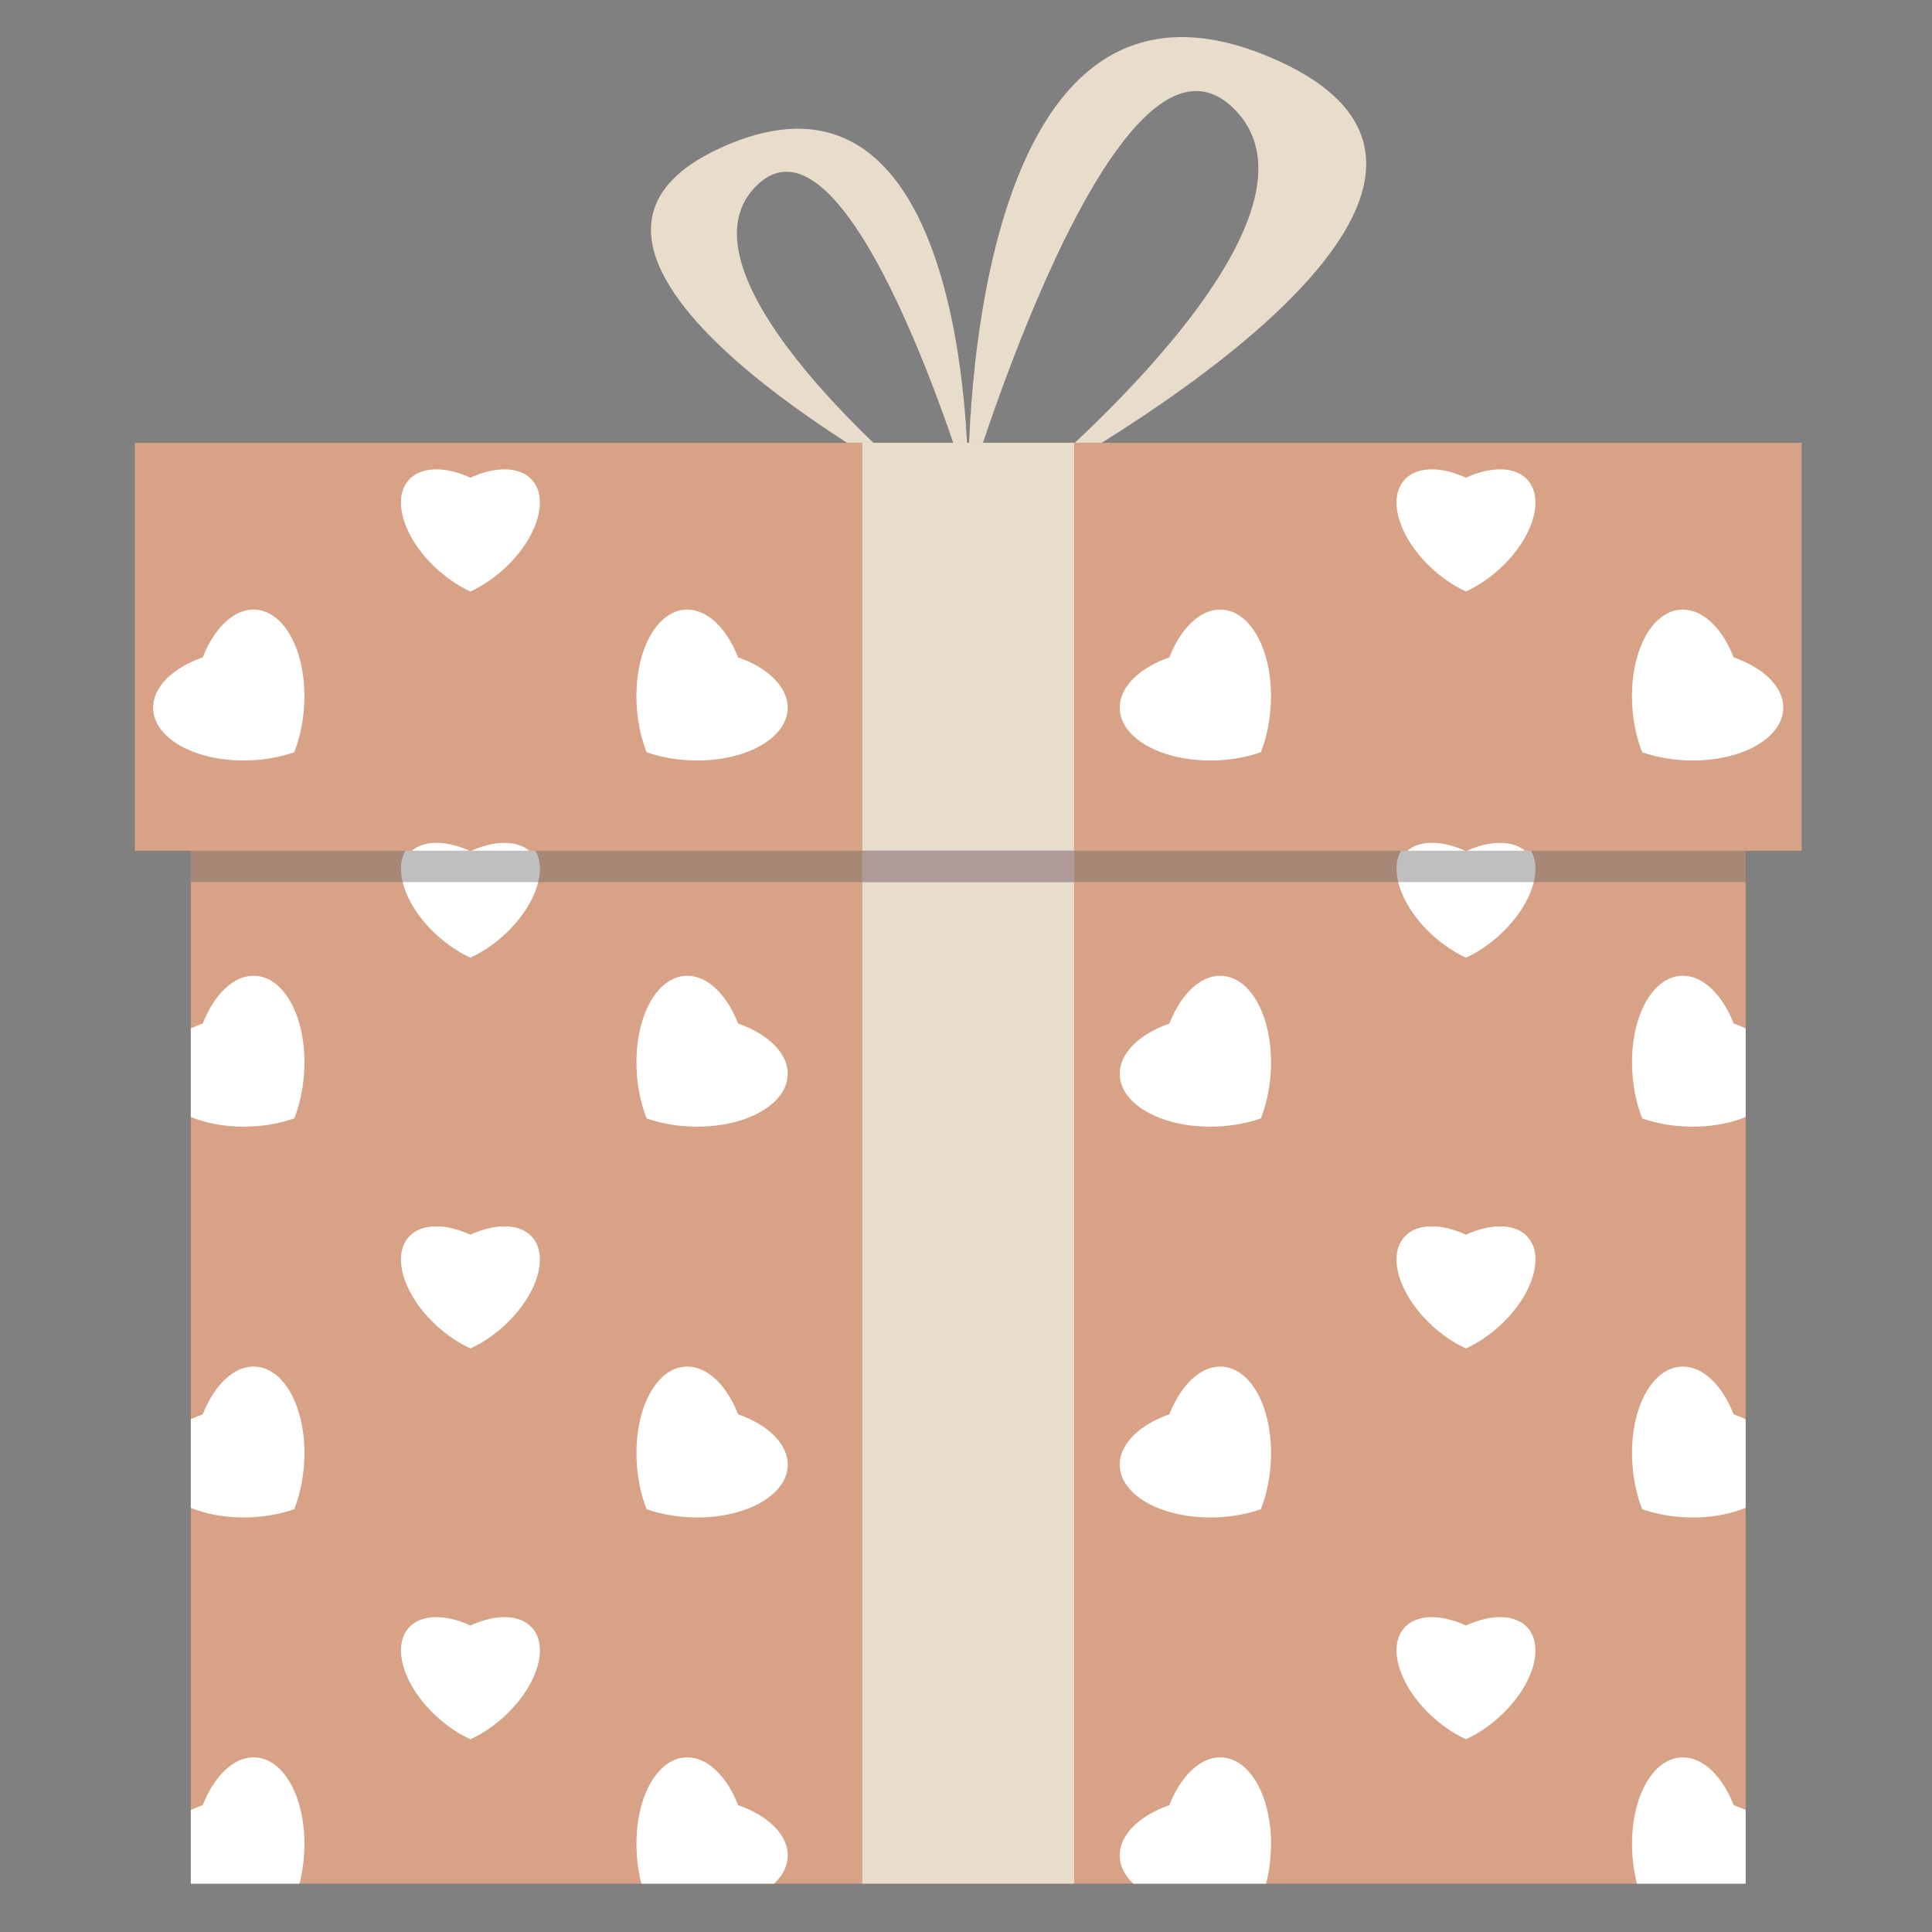
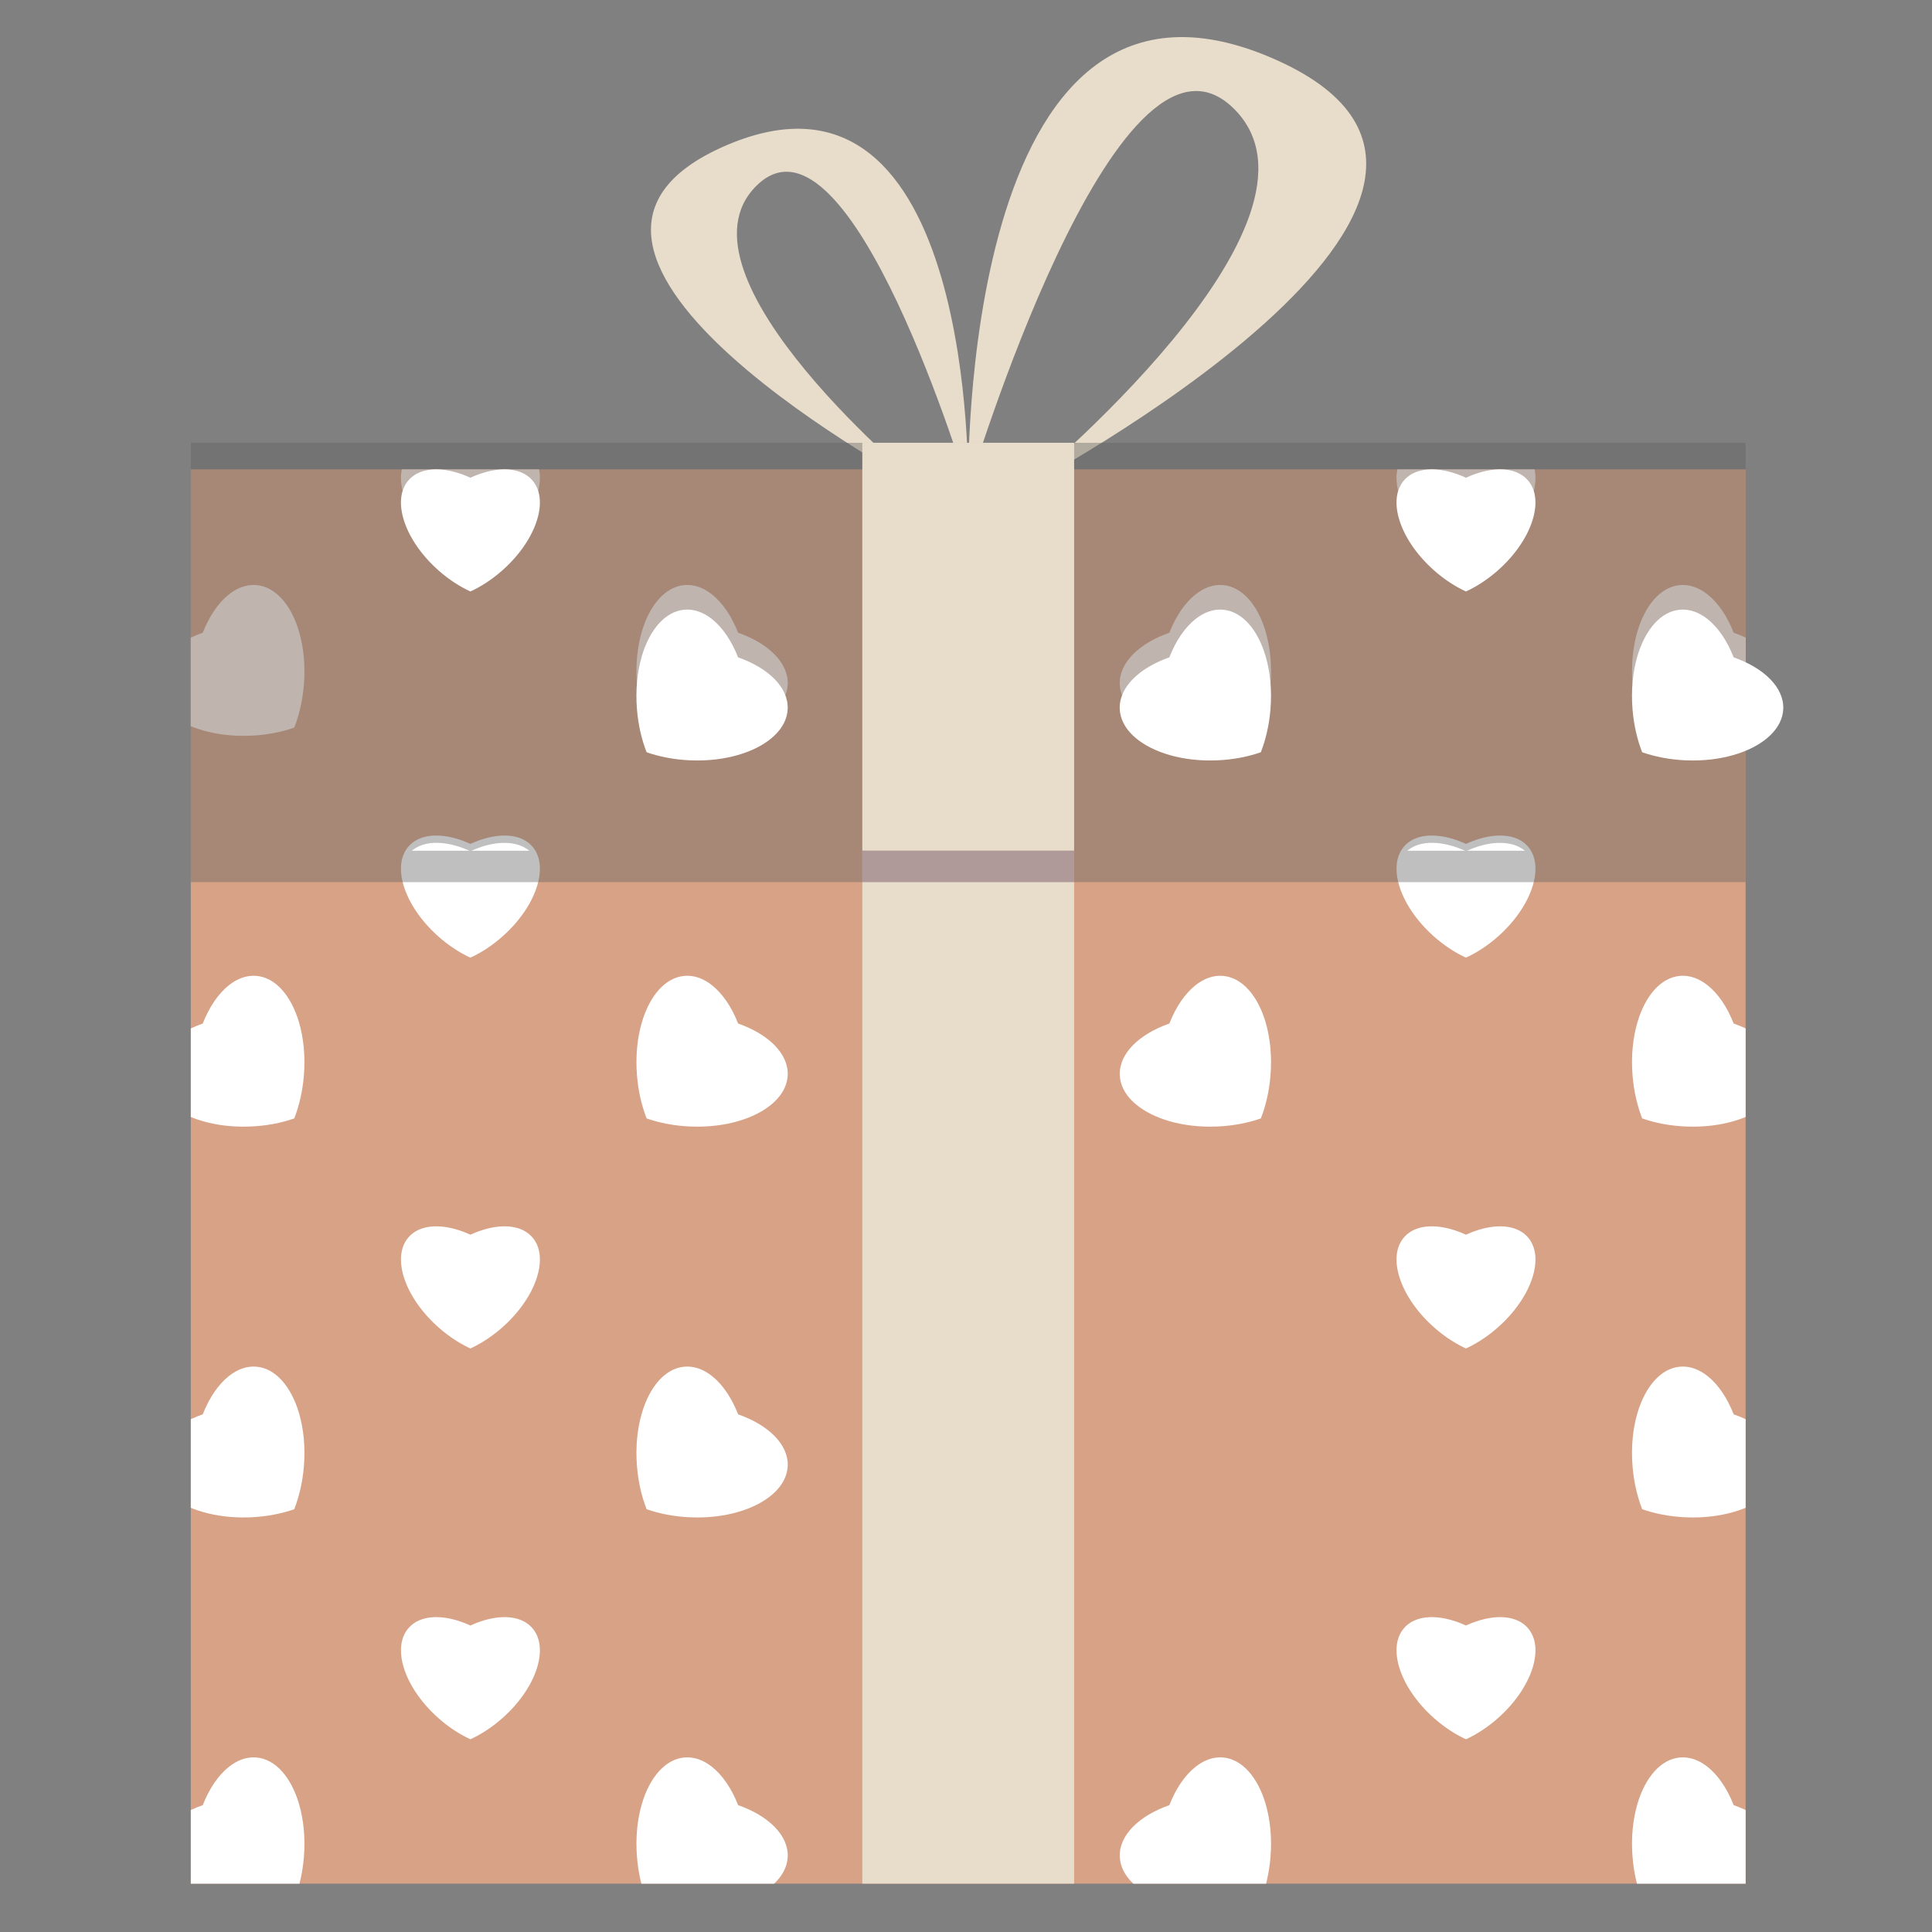
<svg xmlns="http://www.w3.org/2000/svg" data-bbox="20.942 5.759 258.805 290.555" viewBox="0 0 300 300" data-type="color">
  <rect x="0" y="0" width="300" height="300" fill="#808080" stroke="none" />
  <g>
    <defs>
      <clipPath id="e766c01f-ca5a-43fc-ad9a-8f4048707d73">
        <path d="M271.06 72.883v219.609H29.628V72.883z" />
      </clipPath>
    </defs>
    <g style="isolation:isolate">
      <path d="M150.344 75.872s-1.658-87.717 47.019-66.925-38.485 66.925-38.485 66.925 50.776-41.584 32.582-59.128c-18.193-17.543-41.116 59.128-41.116 59.128" fill="#e8dcca" data-color="1" />
      <path d="M150.332 75.872s1.322-69.909-37.473-53.338 30.672 53.338 30.672 53.338-40.468-33.142-25.968-47.124c14.499-13.982 32.769 47.124 32.769 47.124" fill="#e8dcca" data-color="1" />
      <path fill="#d7a285" d="M271.06 72.883v219.609H29.628V72.883z" data-color="2" />
      <g clip-path="url(#e766c01f-ca5a-43fc-ad9a-8f4048707d73)">
        <path d="M46.429 98.057c.708 2.41 1.005 5.254.758 8.264-.198 2.429-.726 4.692-1.496 6.664-1.998.698-4.28 1.144-6.714 1.253q-.609.028-1.21.025c-2.562-.002-4.959-.394-7.02-1.084-4.07-1.363-6.827-3.889-6.963-6.892-.152-3.342 2.986-6.388 7.699-8.036 1.004-2.569 2.418-4.641 4.044-5.937 1.319-1.051 2.775-1.588 4.268-1.466 2.997.245 5.42 3.092 6.635 7.209Z" fill="#ffece3" data-color="3" />
        <path d="M99.669 98.057c-.708 2.41-1.005 5.254-.758 8.264.198 2.429.726 4.692 1.496 6.664 1.999.698 4.28 1.144 6.714 1.253q.61.028 1.21.025c2.562-.002 4.96-.394 7.02-1.084 4.07-1.363 6.827-3.889 6.964-6.892.152-3.342-2.986-6.388-7.699-8.036-1.004-2.569-2.418-4.641-4.044-5.937-1.318-1.051-2.775-1.588-4.268-1.466-2.997.245-5.42 3.092-6.635 7.209" fill="#ffece3" data-color="3" />
        <path d="M82.447 79.192c-1.004 1.921-2.523 3.864-4.479 5.587-1.578 1.39-3.261 2.479-4.921 3.243-1.659-.763-3.343-1.853-4.92-3.243a21 21 0 0 1-.766-.71c-1.59-1.536-2.844-3.215-3.711-4.877-1.711-3.284-1.911-6.504-.197-8.451 1.907-2.167 5.681-2.179 9.594-.38 2.163-.994 4.282-1.435 6.067-1.265 1.448.137 2.675.676 3.529 1.645 1.715 1.947 1.515 5.167-.197 8.451Z" fill="#ffece3" data-color="3" />
        <path d="M254.26 98.057c-.708 2.41-1.005 5.254-.758 8.264.198 2.429.726 4.692 1.496 6.664 1.999.698 4.28 1.144 6.714 1.253q.609.028 1.21.025c2.562-.002 4.959-.394 7.019-1.084 4.07-1.363 6.828-3.889 6.964-6.892.153-3.342-2.986-6.388-7.699-8.036-1.004-2.569-2.418-4.641-4.044-5.937-1.319-1.051-2.775-1.588-4.268-1.466-2.997.245-5.42 3.092-6.635 7.209Z" fill="#ffece3" data-color="3" />
        <path d="M237.037 79.192c-1.003 1.921-2.522 3.864-4.479 5.587-1.577 1.39-3.261 2.479-4.92 3.243-1.659-.763-3.343-1.853-4.92-3.243a21 21 0 0 1-.767-.71c-1.59-1.536-2.844-3.215-3.711-4.877-1.711-3.284-1.911-6.504-.197-8.451 1.907-2.167 5.681-2.179 9.595-.38 2.162-.994 4.281-1.435 6.067-1.265 1.448.137 2.675.676 3.529 1.645 1.714 1.947 1.515 5.167-.197 8.451" fill="#ffece3" data-color="3" />
        <path d="M196.523 98.057c.708 2.41 1.004 5.254.758 8.264-.198 2.429-.726 4.692-1.496 6.664-1.998.698-4.28 1.144-6.714 1.253q-.609.028-1.21.025c-2.562-.002-4.96-.394-7.02-1.084-4.07-1.363-6.827-3.889-6.963-6.892-.152-3.342 2.986-6.388 7.699-8.036 1.004-2.569 2.418-4.641 4.044-5.937 1.319-1.051 2.775-1.588 4.268-1.466 2.997.245 5.42 3.092 6.635 7.209Z" fill="#ffece3" data-color="3" />
        <path d="M157.494 79.192c-1.004 1.921-2.523 3.864-4.479 5.587-1.578 1.39-3.261 2.479-4.92 3.243-1.659-.763-3.343-1.853-4.92-3.243a21 21 0 0 1-.767-.71c-1.59-1.536-2.844-3.215-3.711-4.877-1.711-3.284-1.911-6.504-.197-8.451 1.906-2.167 5.68-2.179 9.594-.38 2.162-.994 4.282-1.435 6.067-1.265 1.448.137 2.675.676 3.529 1.645 1.715 1.947 1.514 5.167-.197 8.451Z" fill="#ffece3" data-color="3" />
        <path d="M46.429 158.741c.708 2.41 1.005 5.254.758 8.264-.198 2.429-.726 4.692-1.496 6.664-1.998.698-4.28 1.144-6.714 1.253q-.609.027-1.21.025c-2.562-.002-4.959-.394-7.02-1.084-4.07-1.363-6.827-3.888-6.963-6.892-.152-3.342 2.986-6.388 7.699-8.036 1.004-2.569 2.418-4.642 4.044-5.937 1.319-1.051 2.775-1.588 4.268-1.466 2.997.245 5.42 3.092 6.635 7.209Z" fill="#ffffff" data-color="4" />
        <path d="M99.669 158.741c-.708 2.41-1.005 5.254-.758 8.264.198 2.429.726 4.692 1.496 6.664 1.999.698 4.28 1.144 6.714 1.253q.61.027 1.21.025c2.562-.002 4.96-.394 7.02-1.084 4.07-1.363 6.827-3.888 6.964-6.892.152-3.342-2.986-6.388-7.699-8.036-1.004-2.569-2.418-4.642-4.044-5.937-1.318-1.051-2.775-1.588-4.268-1.466-2.997.245-5.42 3.092-6.635 7.209" fill="#ffffff" data-color="4" />
        <path d="M82.447 139.875c-1.004 1.921-2.523 3.865-4.479 5.587-1.578 1.39-3.261 2.479-4.921 3.242-1.659-.763-3.343-1.853-4.92-3.242a21 21 0 0 1-.766-.71c-1.59-1.536-2.844-3.215-3.711-4.877-1.711-3.284-1.911-6.504-.197-8.451 1.907-2.167 5.681-2.179 9.594-.38 2.163-.994 4.282-1.434 6.067-1.265 1.448.137 2.675.676 3.529 1.645 1.715 1.947 1.515 5.166-.197 8.451Z" fill="#ffffff" data-color="4" />
        <path d="M254.26 158.741c-.708 2.41-1.005 5.254-.758 8.264.198 2.429.726 4.692 1.496 6.664 1.999.698 4.28 1.144 6.714 1.253q.609.027 1.21.025c2.562-.002 4.959-.394 7.019-1.084 4.07-1.363 6.828-3.888 6.964-6.892.153-3.342-2.986-6.388-7.699-8.036-1.004-2.569-2.418-4.642-4.044-5.937-1.319-1.051-2.775-1.588-4.268-1.466-2.997.245-5.42 3.092-6.635 7.209Z" fill="#ffffff" data-color="4" />
        <path d="M237.037 139.875c-1.003 1.921-2.522 3.865-4.479 5.587-1.577 1.39-3.261 2.479-4.92 3.242-1.659-.763-3.343-1.853-4.92-3.242a21 21 0 0 1-.767-.71c-1.59-1.536-2.844-3.215-3.711-4.877-1.711-3.284-1.911-6.504-.197-8.451 1.907-2.167 5.681-2.179 9.595-.38 2.162-.994 4.281-1.434 6.067-1.265 1.448.137 2.675.676 3.529 1.645 1.714 1.947 1.515 5.166-.197 8.451" fill="#ffffff" data-color="4" />
        <path d="M196.523 158.741c.708 2.41 1.004 5.254.758 8.264-.198 2.429-.726 4.692-1.496 6.664-1.998.698-4.28 1.144-6.714 1.253q-.609.027-1.21.025c-2.562-.002-4.96-.394-7.02-1.084-4.07-1.363-6.827-3.888-6.963-6.892-.152-3.342 2.986-6.388 7.699-8.036 1.004-2.569 2.418-4.642 4.044-5.937 1.319-1.051 2.775-1.588 4.268-1.466 2.997.245 5.42 3.092 6.635 7.209Z" fill="#ffffff" data-color="4" />
-         <path d="M157.494 139.875c-1.004 1.921-2.523 3.865-4.479 5.587-1.578 1.39-3.261 2.479-4.92 3.242-1.659-.763-3.343-1.853-4.92-3.242a21 21 0 0 1-.767-.71c-1.59-1.536-2.844-3.215-3.711-4.877-1.711-3.284-1.911-6.504-.197-8.451 1.906-2.167 5.68-2.179 9.594-.38 2.162-.994 4.282-1.434 6.067-1.265 1.448.137 2.675.676 3.529 1.645 1.715 1.947 1.514 5.166-.197 8.451Z" fill="#ffece3" data-color="3" />
        <path d="M46.429 219.424c.708 2.41 1.005 5.254.758 8.264-.198 2.429-.726 4.692-1.496 6.664-1.998.697-4.28 1.143-6.714 1.253q-.609.027-1.21.025c-2.562-.002-4.959-.394-7.02-1.084-4.07-1.363-6.827-3.889-6.963-6.892-.152-3.342 2.986-6.389 7.699-8.036 1.004-2.569 2.418-4.642 4.044-5.936 1.319-1.051 2.775-1.588 4.268-1.467 2.997.245 5.42 3.092 6.635 7.209Z" fill="#ffffff" data-color="4" />
        <path d="M99.669 219.424c-.708 2.41-1.005 5.254-.758 8.264.198 2.429.726 4.692 1.496 6.664 1.999.697 4.28 1.143 6.714 1.253q.61.027 1.21.025c2.562-.002 4.96-.394 7.02-1.084 4.07-1.363 6.827-3.889 6.964-6.892.152-3.342-2.986-6.389-7.699-8.036-1.004-2.569-2.418-4.642-4.044-5.936-1.318-1.051-2.775-1.588-4.268-1.467-2.997.245-5.42 3.092-6.635 7.209" fill="#ffffff" data-color="4" />
        <path d="M82.447 200.558c-1.004 1.921-2.523 3.865-4.479 5.587-1.578 1.39-3.261 2.479-4.921 3.243-1.659-.764-3.343-1.853-4.92-3.243a22 22 0 0 1-.766-.71c-1.59-1.536-2.844-3.215-3.711-4.877-1.711-3.284-1.911-6.504-.197-8.451 1.907-2.167 5.681-2.179 9.594-.38 2.163-.994 4.282-1.434 6.067-1.265 1.448.137 2.675.675 3.529 1.645 1.715 1.947 1.515 5.167-.197 8.451Z" fill="#ffffff" data-color="4" />
        <path d="M254.26 219.424c-.708 2.41-1.005 5.254-.758 8.264.198 2.429.726 4.692 1.496 6.664 1.999.697 4.28 1.143 6.714 1.253q.609.027 1.21.025c2.562-.002 4.959-.394 7.019-1.084 4.07-1.363 6.828-3.889 6.964-6.892.153-3.342-2.986-6.389-7.699-8.036-1.004-2.569-2.418-4.642-4.044-5.936-1.319-1.051-2.775-1.588-4.268-1.467-2.997.245-5.42 3.092-6.635 7.209Z" fill="#ffffff" data-color="4" />
        <path d="M237.037 200.558c-1.003 1.921-2.522 3.865-4.479 5.587-1.577 1.39-3.261 2.479-4.92 3.243-1.659-.764-3.343-1.853-4.92-3.243a22 22 0 0 1-.767-.71c-1.59-1.536-2.844-3.215-3.711-4.877-1.711-3.284-1.911-6.504-.197-8.451 1.907-2.167 5.681-2.179 9.595-.38 2.162-.994 4.281-1.434 6.067-1.265 1.448.137 2.675.675 3.529 1.645 1.714 1.947 1.515 5.167-.197 8.451" fill="#ffffff" data-color="4" />
-         <path d="M196.523 219.424c.708 2.41 1.004 5.254.758 8.264-.198 2.429-.726 4.692-1.496 6.664-1.998.697-4.28 1.143-6.714 1.253q-.609.027-1.21.025c-2.562-.002-4.96-.394-7.02-1.084-4.07-1.363-6.827-3.889-6.963-6.892-.152-3.342 2.986-6.389 7.699-8.036 1.004-2.569 2.418-4.642 4.044-5.936 1.319-1.051 2.775-1.588 4.268-1.467 2.997.245 5.42 3.092 6.635 7.209Z" fill="#ffffff" data-color="4" />
        <path d="M157.494 200.558c-1.004 1.921-2.523 3.865-4.479 5.587-1.578 1.39-3.261 2.479-4.92 3.243-1.659-.764-3.343-1.853-4.92-3.243a22 22 0 0 1-.767-.71c-1.59-1.536-2.844-3.215-3.711-4.877-1.711-3.284-1.911-6.504-.197-8.451 1.906-2.167 5.68-2.179 9.594-.38 2.162-.994 4.282-1.434 6.067-1.265 1.448.137 2.675.675 3.529 1.645 1.715 1.947 1.514 5.167-.197 8.451Z" fill="#ffece3" data-color="3" />
        <path d="M46.429 280.108c.708 2.41 1.005 5.254.758 8.264-.198 2.429-.726 4.693-1.496 6.664-1.998.698-4.28 1.144-6.714 1.253q-.609.027-1.21.025c-2.562-.002-4.959-.394-7.02-1.084-4.07-1.363-6.827-3.889-6.963-6.892-.152-3.342 2.986-6.388 7.699-8.036 1.004-2.569 2.418-4.641 4.044-5.937 1.319-1.051 2.775-1.588 4.268-1.466 2.997.245 5.42 3.092 6.635 7.209Z" fill="#ffffff" data-color="4" />
        <path d="M99.669 280.108c-.708 2.41-1.005 5.254-.758 8.264.198 2.429.726 4.693 1.496 6.664 1.999.698 4.28 1.144 6.714 1.253q.61.027 1.21.025c2.562-.002 4.96-.394 7.02-1.084 4.07-1.363 6.827-3.889 6.964-6.892.152-3.342-2.986-6.388-7.699-8.036-1.004-2.569-2.418-4.641-4.044-5.937-1.318-1.051-2.775-1.588-4.268-1.466-2.997.245-5.42 3.092-6.635 7.209" fill="#ffffff" data-color="4" />
        <path d="M82.447 261.242c-1.004 1.921-2.523 3.864-4.479 5.587-1.578 1.39-3.261 2.479-4.921 3.243-1.659-.764-3.343-1.853-4.92-3.243a21 21 0 0 1-.766-.71c-1.59-1.536-2.844-3.215-3.711-4.877-1.711-3.284-1.911-6.504-.197-8.451 1.907-2.167 5.681-2.179 9.594-.38 2.163-.994 4.282-1.435 6.067-1.265 1.448.137 2.675.676 3.529 1.645 1.715 1.947 1.515 5.167-.197 8.451Z" fill="#ffffff" data-color="4" />
        <path d="M254.26 280.108c-.708 2.41-1.005 5.254-.758 8.264.198 2.429.726 4.693 1.496 6.664 1.999.698 4.28 1.144 6.714 1.253q.609.027 1.21.025c2.562-.002 4.959-.394 7.019-1.084 4.07-1.363 6.828-3.889 6.964-6.892.153-3.342-2.986-6.388-7.699-8.036-1.004-2.569-2.418-4.641-4.044-5.937-1.319-1.051-2.775-1.588-4.268-1.466-2.997.245-5.42 3.092-6.635 7.209Z" fill="#ffffff" data-color="4" />
        <path d="M237.037 261.242c-1.003 1.921-2.522 3.864-4.479 5.587-1.577 1.39-3.261 2.479-4.92 3.243-1.659-.764-3.343-1.853-4.92-3.243a21 21 0 0 1-.767-.71c-1.59-1.536-2.844-3.215-3.711-4.877-1.711-3.284-1.911-6.504-.197-8.451 1.907-2.167 5.681-2.179 9.595-.38 2.162-.994 4.281-1.435 6.067-1.265 1.448.137 2.675.676 3.529 1.645 1.714 1.947 1.515 5.167-.197 8.451" fill="#ffffff" data-color="4" />
        <path d="M196.523 280.108c.708 2.41 1.004 5.254.758 8.264-.198 2.429-.726 4.693-1.496 6.664-1.998.698-4.28 1.144-6.714 1.253q-.609.027-1.21.025c-2.562-.002-4.96-.394-7.02-1.084-4.07-1.363-6.827-3.889-6.963-6.892-.152-3.342 2.986-6.388 7.699-8.036 1.004-2.569 2.418-4.641 4.044-5.937 1.319-1.051 2.775-1.588 4.268-1.466 2.997.245 5.42 3.092 6.635 7.209Z" fill="#ffffff" data-color="4" />
        <path d="M157.494 261.242c-1.004 1.921-2.523 3.864-4.479 5.587-1.578 1.39-3.261 2.479-4.92 3.243-1.659-.764-3.343-1.853-4.92-3.243a21 21 0 0 1-.767-.71c-1.59-1.536-2.844-3.215-3.711-4.877-1.711-3.284-1.911-6.504-.197-8.451 1.906-2.167 5.68-2.179 9.594-.38 2.162-.994 4.282-1.435 6.067-1.265 1.448.137 2.675.676 3.529 1.645 1.715 1.947 1.514 5.167-.197 8.451Z" fill="#ffece3" data-color="3" />
      </g>
      <path style="mix-blend-mode:multiply" opacity=".4" fill="#606060" d="M271.06 68.755v68.225H29.628V68.755z" data-color="5" />
-       <path fill="#d7a285" d="M279.747 68.755v63.351H20.942V68.755z" data-color="2" />
-       <path d="M46.425 101.88c.708 2.41 1.005 5.254.758 8.264-.198 2.429-.726 4.693-1.496 6.664-1.998.698-4.279 1.144-6.714 1.253q-.61.028-1.21.025c-2.562-.002-4.959-.394-7.02-1.084-4.07-1.363-6.827-3.889-6.963-6.892-.153-3.342 2.986-6.388 7.699-8.036 1.004-2.569 2.418-4.641 4.044-5.936 1.319-1.051 2.775-1.588 4.268-1.466 2.997.245 5.42 3.092 6.635 7.209Z" fill="#ffffff" data-color="4" />
      <path d="M99.665 101.88c-.708 2.41-1.005 5.254-.758 8.264.198 2.429.726 4.693 1.496 6.664 1.998.698 4.28 1.144 6.714 1.253q.61.028 1.21.025c2.562-.002 4.959-.394 7.02-1.084 4.07-1.363 6.827-3.889 6.963-6.892.153-3.342-2.986-6.388-7.699-8.036-1.004-2.569-2.418-4.641-4.044-5.936-1.319-1.051-2.775-1.588-4.268-1.466-2.996.245-5.42 3.092-6.635 7.209Z" fill="#ffffff" data-color="4" />
      <path d="M82.444 83.014c-1.003 1.921-2.523 3.865-4.479 5.587-1.577 1.39-3.261 2.479-4.92 3.242-1.659-.763-3.343-1.853-4.92-3.242a21 21 0 0 1-.767-.71c-1.59-1.536-2.844-3.215-3.71-4.877-1.712-3.284-1.912-6.504-.197-8.451 1.907-2.167 5.681-2.179 9.594-.38 2.162-.994 4.282-1.435 6.067-1.265 1.448.137 2.675.676 3.529 1.645 1.715 1.947 1.515 5.166-.197 8.451" fill="#ffffff" data-color="4" />
      <path d="M254.256 101.88c-.708 2.41-1.005 5.254-.758 8.264.198 2.429.726 4.693 1.496 6.664 1.998.698 4.279 1.144 6.714 1.253q.609.028 1.21.025c2.562-.002 4.96-.394 7.02-1.084 4.07-1.363 6.828-3.889 6.964-6.892.153-3.342-2.986-6.388-7.699-8.036-1.004-2.569-2.418-4.641-4.044-5.936-1.319-1.051-2.775-1.588-4.268-1.466-2.997.245-5.42 3.092-6.635 7.209Z" fill="#ffffff" data-color="4" />
      <path d="M237.034 83.014c-1.003 1.921-2.522 3.865-4.479 5.587-1.578 1.39-3.261 2.479-4.92 3.242-1.659-.763-3.343-1.853-4.92-3.242a21 21 0 0 1-.767-.71c-1.589-1.536-2.844-3.215-3.71-4.877-1.711-3.284-1.911-6.504-.197-8.451 1.906-2.167 5.68-2.179 9.594-.38 2.162-.994 4.281-1.435 6.067-1.265 1.448.137 2.675.676 3.529 1.645 1.715 1.947 1.514 5.166-.197 8.451" fill="#ffffff" data-color="4" />
      <path d="M196.519 101.88c.708 2.41 1.005 5.254.758 8.264-.198 2.429-.726 4.693-1.496 6.664-1.998.698-4.28 1.144-6.714 1.253q-.61.028-1.21.025c-2.562-.002-4.959-.394-7.019-1.084-4.07-1.363-6.828-3.889-6.964-6.892-.153-3.342 2.986-6.388 7.699-8.036 1.004-2.569 2.418-4.641 4.044-5.936 1.319-1.051 2.775-1.588 4.268-1.466 2.997.245 5.42 3.092 6.635 7.209Z" fill="#ffffff" data-color="4" />
      <path d="M157.49 83.014c-1.003 1.921-2.523 3.865-4.478 5.587-1.578 1.39-3.261 2.479-4.92 3.242-1.659-.763-3.343-1.853-4.921-3.242a21 21 0 0 1-.766-.71c-1.59-1.536-2.844-3.215-3.711-4.877-1.711-3.284-1.912-6.504-.197-8.451 1.907-2.167 5.681-2.179 9.595-.38 2.162-.994 4.282-1.435 6.067-1.265 1.448.137 2.675.676 3.529 1.645 1.715 1.947 1.515 5.166-.197 8.451Z" fill="#ffffff" data-color="4" />
      <path d="M72.909 132.107h-8.967c1.989-1.696 5.4-1.598 8.967 0" fill="#ffffff" data-color="4" />
      <path d="M82.188 132.107h-9.005c2.125-.955 4.191-1.364 5.926-1.189 1.208.117 2.261.506 3.08 1.189Z" fill="#ffffff" data-color="4" />
      <path d="M227.506 132.107h-8.987c1.989-1.696 5.419-1.598 8.987 0" fill="#ffffff" data-color="4" />
      <path d="M236.785 132.107h-9.005c2.125-.955 4.171-1.364 5.926-1.189 1.209.117 2.262.506 3.08 1.189Z" fill="#ffffff" data-color="4" />
      <path d="M147.956 132.107h-8.967c1.988-1.696 5.399-1.598 8.967 0" fill="#ffffff" data-color="4" />
      <path d="M157.235 132.107h-9.006c2.125-.955 4.191-1.364 5.926-1.189 1.208.117 2.261.506 3.08 1.189" fill="#ffffff" data-color="4" />
      <path fill="#e8dcca" d="M166.79 68.755v223.736h-32.891V68.755z" data-color="1" />
      <path style="mix-blend-mode:multiply" fill="#5b3850" opacity=".4" d="M166.79 132.08v4.9h-32.891v-4.9z" data-color="6" />
    </g>
  </g>
</svg>